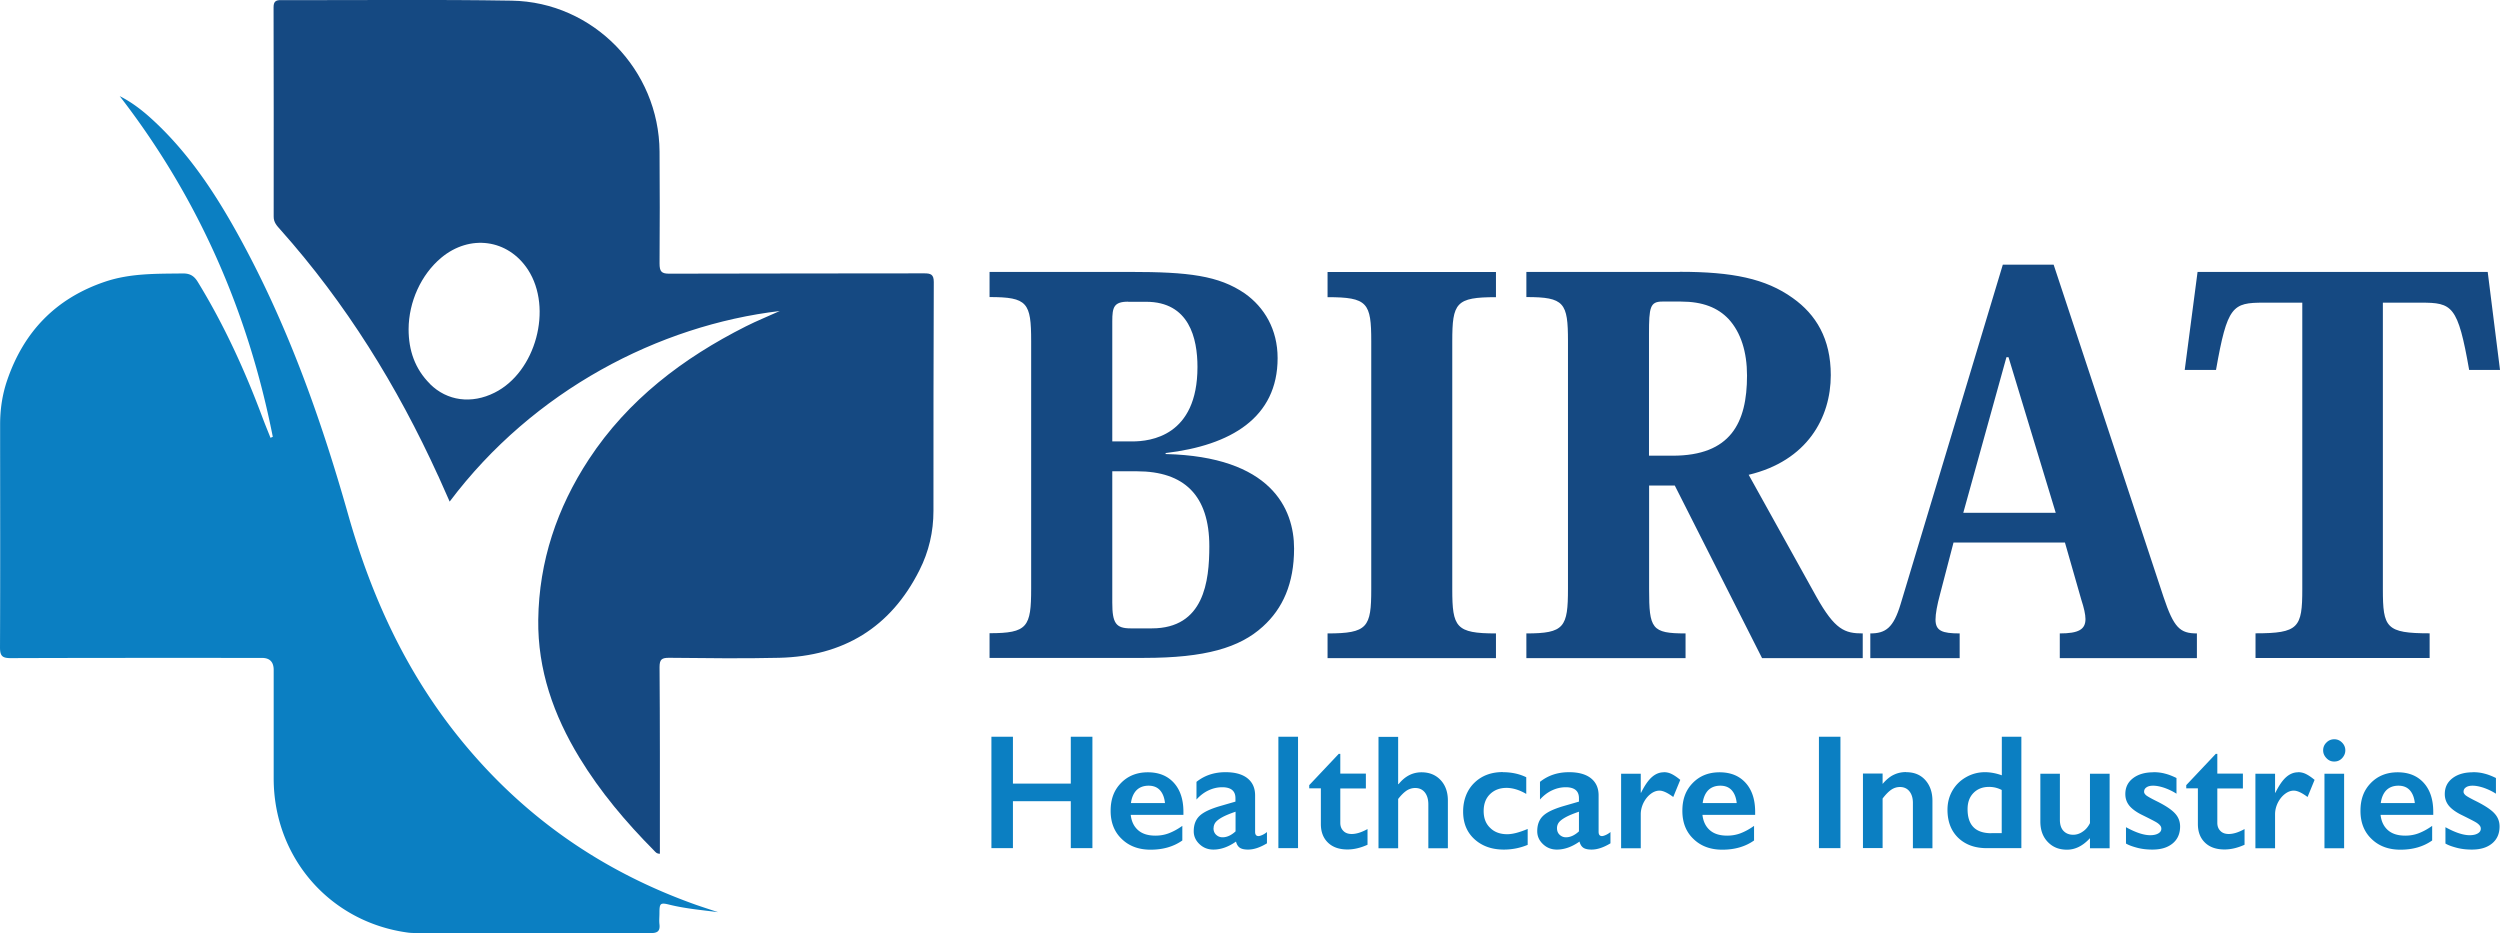
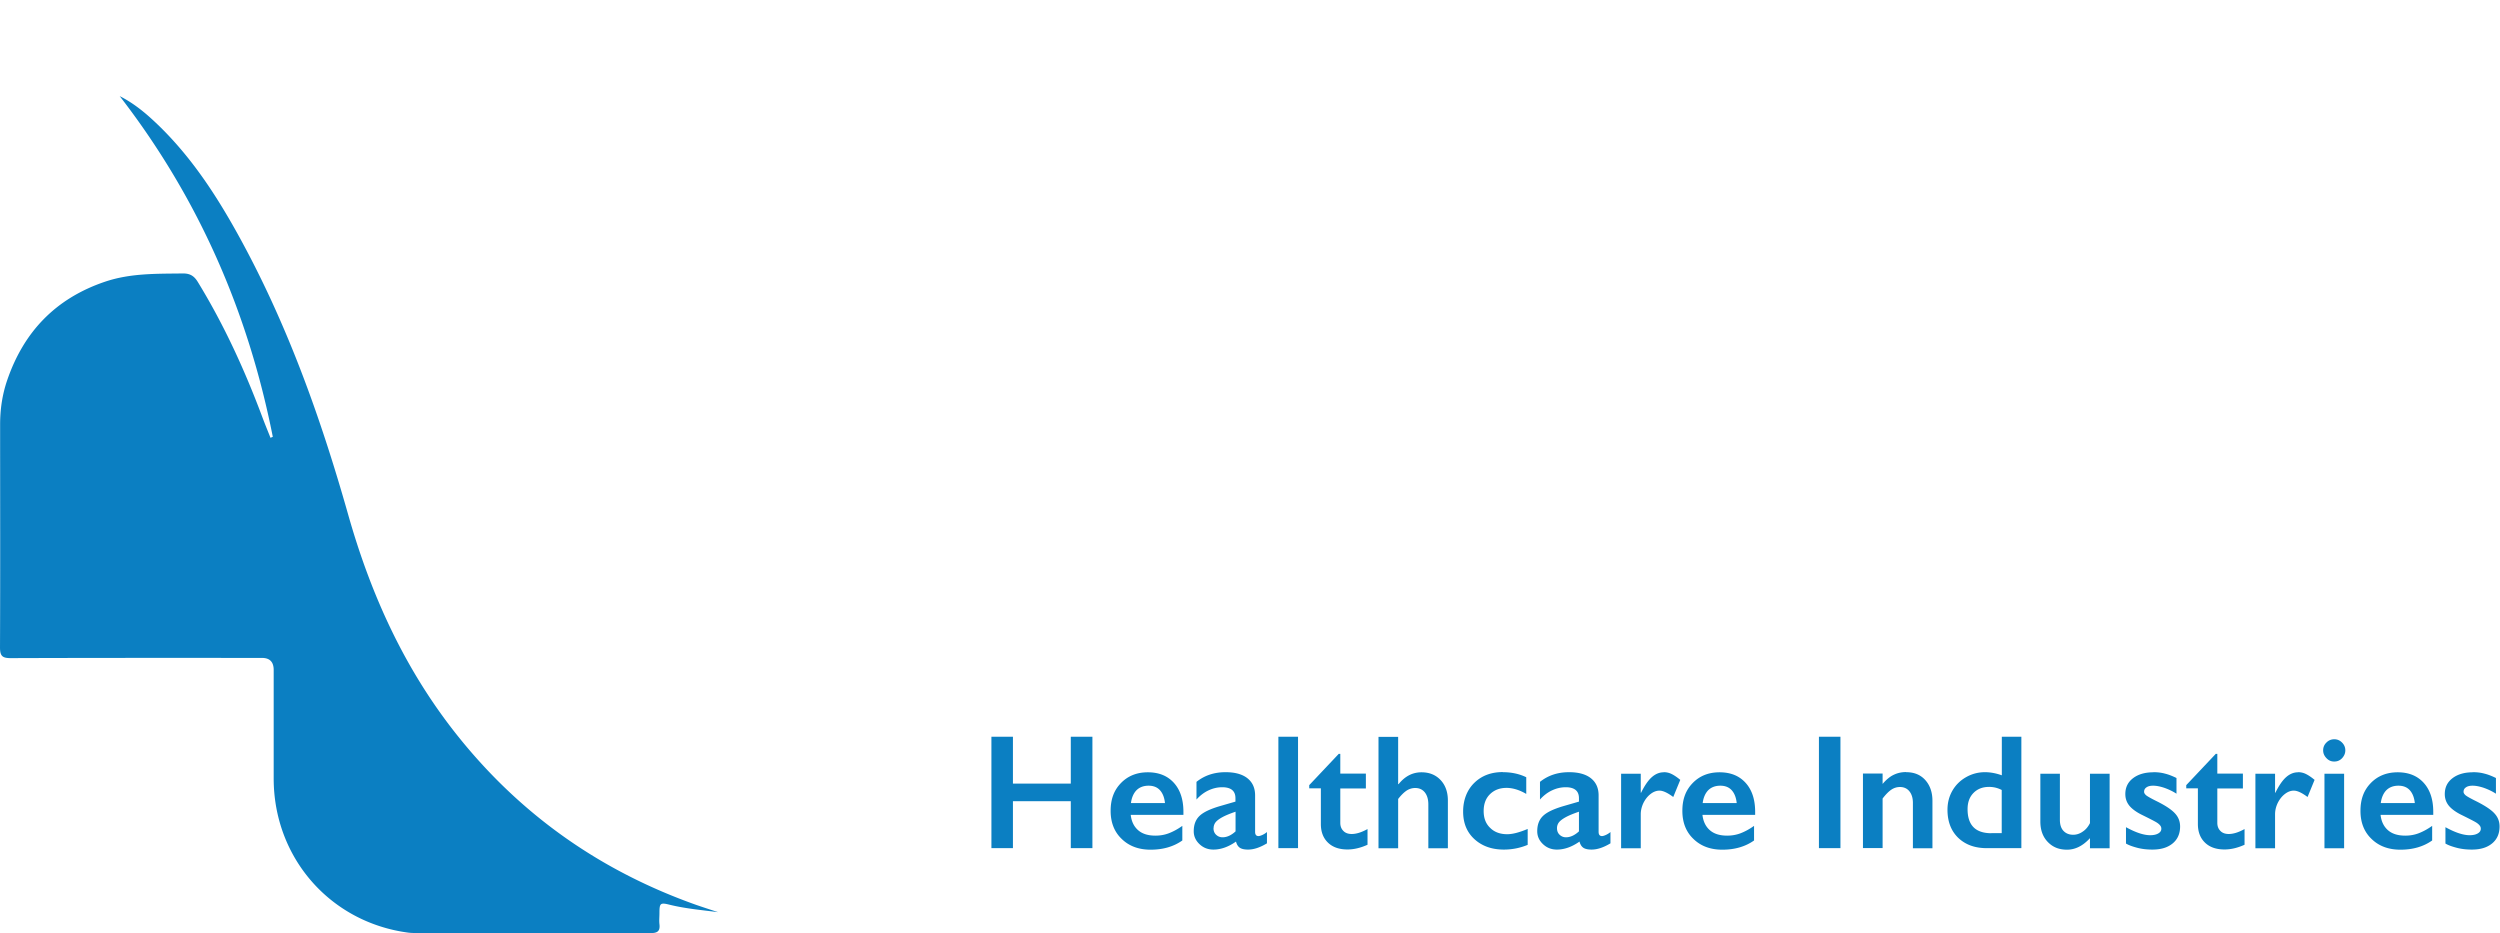
<svg xmlns="http://www.w3.org/2000/svg" id="Layer_2" width="227.73" height="85" data-name="Layer 2">
  <defs>
    <style>.cls-1,.cls-2{fill:#154982;stroke-width:0}.cls-2{fill:#0b7fc2}</style>
  </defs>
  <g id="Layer_1-2" data-name="Layer 1">
-     <path d="M93.93 31.08c0-3.51-.33-4.02-3.79-4.02v-2.29h12.82c5.29 0 8.05.33 10.43 1.96 1.78 1.26 2.99 3.27 2.99 5.89 0 5.43-4.26 7.95-10.2 8.65v.09c9.59.23 11.7 4.96 11.7 8.61 0 3.18-1.03 5.47-2.85 7.11-2.11 1.92-5.24 2.85-10.81 2.85H90.14v-2.25c3.46 0 3.79-.56 3.79-4.07V31.06Zm8.84-3.6c-1.31 0-1.45.51-1.45 1.78v10.95h1.82c1.64 0 5.94-.47 5.94-6.78 0-2.62-.75-5.94-4.68-5.94h-1.64Zm-1.45 15.44V54.9c0 1.87.33 2.34 1.68 2.34h1.92c4.77 0 5.24-4.3 5.24-7.48 0-4.63-2.29-6.83-6.6-6.83h-2.25ZM120.93 57.7c3.65 0 3.98-.56 3.98-4.02V31.09c0-3.51-.33-4.02-3.98-4.02v-2.29h15.34v2.29c-3.65 0-3.98.51-3.98 4.02v22.59c0 3.46.33 4.02 3.98 4.02v2.25h-15.34zM153.02 24.76c4.77 0 7.81.61 10.29 2.39 2.11 1.5 3.46 3.7 3.46 7.02 0 3.88-2.15 7.81-7.48 9.08l6.18 11.13c1.68 2.99 2.57 3.32 4.21 3.32v2.25h-9.17l-7.95-15.72h-2.34v9.45c0 3.6.23 4.02 3.32 4.02v2.25h-14.5V57.7c3.46 0 3.79-.56 3.79-4.07V31.08c0-3.51-.33-4.02-3.79-4.02v-2.29h13.99Zm-1.59 2.71c-1.12 0-1.22.51-1.22 2.95v11.09h2.15c5.29 0 6.78-2.99 6.78-7.3 0-2.15-.56-3.93-1.68-5.15-.98-1.03-2.34-1.59-4.35-1.59zM188.1 49.42h-10.15l-1.22 4.68c-.28 1.03-.42 1.82-.42 2.34 0 1.03.61 1.26 2.2 1.26v2.25h-8.14V57.7c1.4 0 2.11-.51 2.76-2.67l9.31-30.92h4.63l10.01 30.27c.94 2.81 1.5 3.32 3.04 3.32v2.25h-12.49V57.7c1.73 0 2.34-.37 2.34-1.31 0-.42-.14-1.03-.37-1.73zm-.84-2.71-4.3-14.17h-.19l-3.93 14.17zM217.06 27.57v26.1c0 3.51.28 4.02 4.26 4.02v2.25h-15.86v-2.25c3.93 0 4.26-.51 4.26-4.02v-26.1h-3.51c-2.85 0-3.32.28-4.35 6.13h-2.85l1.17-8.93h26.43l1.12 8.93h-2.81c-1.03-5.89-1.54-6.13-4.4-6.13zM39.91 43.34c-3.72-8.16-8.39-15.71-14.37-22.42-.3-.34-.62-.65-.61-1.2.01-6.35 0-12.7-.01-19.06 0-.51.19-.66.69-.65 7 .02 14-.07 21 .05 7.43.12 13.42 6.31 13.47 13.74.02 3.4.03 6.79 0 10.19 0 .75.17.95.93.94 7.73-.03 15.45-.01 23.18-.03.6 0 .87.1.87.79-.03 6.95-.03 13.9-.03 20.85 0 1.9-.42 3.71-1.27 5.39-2.63 5.25-6.96 7.85-12.78 7.99-3.34.08-6.69.03-10.03 0-.67 0-.87.14-.87.85.04 5.26.03 10.53.03 15.79v1.21c-.31 0-.41-.17-.53-.29-2.56-2.58-4.9-5.35-6.8-8.47-2.35-3.86-3.81-8-3.75-12.56.07-5.32 1.71-10.19 4.61-14.61 3.57-5.43 8.57-9.22 14.3-12.11.51-.26 1.03-.49 1.55-.72.51-.23 1.02-.45 1.54-.68-10.98 1.3-22.44 7.21-30.07 17.36-.37-.84-.7-1.59-1.04-2.34m-.75-8.37c1.56 1.55 3.79 1.84 5.88.79 3.76-1.87 5.33-7.69 3.04-11.21-1.82-2.78-5.3-3.25-7.9-1.08-1.83 1.53-2.96 4.01-2.97 6.51 0 1.91.57 3.61 1.95 4.98Z" class="cls-1" />
    <path d="M10.9 8.75c7.17 9.27 11.7 19.65 13.95 31.04l-.21.09c-.23-.58-.47-1.16-.69-1.74-1.61-4.33-3.52-8.52-5.94-12.47-.34-.55-.72-.77-1.37-.76-2.38.03-4.76-.03-7.07.75-4.47 1.51-7.39 4.53-8.91 8.96-.45 1.31-.65 2.66-.65 4.05 0 6.77.02 13.53-.01 20.3 0 .8.22.98.99.98 7.62-.03 15.24-.02 22.87-.02q1.07 0 1.07 1.1v9.88c0 7.22 5.15 13.12 12.29 14.05.26.03.52.03.78.03 7.08 0 14.16 0 21.23.01.62 0 .92-.14.84-.81-.04-.33 0-.67 0-1.01 0-.9.07-.98.91-.77 1.46.36 2.95.49 4.43.68-.64-.21-1.29-.42-1.93-.64-8.61-3.04-15.83-8.05-21.59-15.17-4.91-6.06-8.07-12.96-10.18-20.42-2.51-8.86-5.6-17.51-10.09-25.6-2.07-3.73-4.41-7.26-7.56-10.2-.95-.89-1.96-1.7-3.17-2.31M92.27 67.11v4.27h5.27v-4.27h1.97v10.15h-1.97v-4.28h-5.27v4.28h-1.96V67.11zM104.56 70.35q1.5 0 2.37.96c.58.64.87 1.52.87 2.65v.27H103c.07.61.3 1.07.68 1.4s.9.49 1.57.49c.43 0 .84-.07 1.23-.22s.8-.37 1.22-.67v1.33c-.79.56-1.76.84-2.89.84-1.07 0-1.95-.32-2.62-.97-.68-.64-1.02-1.5-1.02-2.57s.31-1.88.94-2.53 1.45-.98 2.45-.98m1.56 2.8c-.05-.49-.2-.88-.45-1.16s-.6-.42-1.04-.42-.81.13-1.09.4c-.27.27-.45.66-.52 1.18zM111.64 70.34c.87 0 1.54.19 2 .56s.69.89.69 1.55v3.32c0 .26.1.39.31.39.09 0 .21-.04.37-.11.16-.08.29-.16.4-.26v1.03c-.63.38-1.2.57-1.72.57-.32 0-.57-.05-.74-.16q-.255-.165-.36-.57c-.68.48-1.37.73-2.06.73-.49 0-.91-.16-1.26-.49s-.53-.72-.53-1.18c0-.59.17-1.05.52-1.39s.96-.63 1.83-.89l1.45-.42v-.31c0-.66-.4-1-1.21-1-.41 0-.82.09-1.23.28q-.615.285-1.11.84v-1.61c.74-.59 1.62-.88 2.64-.88m-1.09 5.1q0 .375.24.6c.16.15.35.23.59.23.39 0 .79-.18 1.18-.54v-1.79q-.75.255-1.17.48c-.28.15-.49.3-.63.46a.86.86 0 0 0-.2.57ZM116.45 67.11h1.79v10.15h-1.79zM121.94 68.67h.15v1.8h2.33v1.35h-2.33v3.13c0 .31.09.55.28.74.18.19.44.28.76.28q.63 0 1.44-.45v1.43c-.64.29-1.25.43-1.82.43-.77 0-1.36-.21-1.79-.63s-.64-.98-.64-1.69v-3.25h-1.06v-.29l2.7-2.86ZM127.36 67.11v4.32h.04c.58-.72 1.27-1.08 2.09-1.08.72 0 1.3.24 1.74.71s.66 1.1.66 1.86v4.35h-1.78v-4c0-.46-.11-.82-.32-1.09-.22-.27-.51-.4-.88-.4-.27 0-.53.08-.77.23-.24.16-.5.41-.78.77v4.49h-1.79V67.12h1.79ZM136.89 70.34c.79 0 1.5.15 2.14.46v1.52c-.63-.37-1.24-.55-1.8-.55q-.915 0-1.5.57c-.39.38-.58.9-.58 1.54s.19 1.15.59 1.53c.39.39.91.58 1.56.58q.72 0 1.86-.48v1.45c-.7.29-1.43.43-2.17.43-1.1 0-1.99-.32-2.68-.95s-1.03-1.47-1.03-2.51.34-1.95 1.01-2.61q1.005-.99 2.61-.99M142.93 70.34c.87 0 1.54.19 2 .56s.69.89.69 1.55v3.32c0 .26.1.39.31.39.09 0 .21-.04.37-.11.16-.08.29-.16.4-.26v1.03c-.63.38-1.2.57-1.72.57-.32 0-.57-.05-.74-.16q-.255-.165-.36-.57c-.68.48-1.37.73-2.06.73-.49 0-.91-.16-1.26-.49s-.53-.72-.53-1.18c0-.59.17-1.05.52-1.39s.96-.63 1.83-.89l1.45-.42v-.31c0-.66-.4-1-1.21-1-.41 0-.82.09-1.23.28q-.615.285-1.11.84v-1.61c.74-.59 1.62-.88 2.64-.88m-1.09 5.1q0 .375.24.6c.16.15.35.23.58.23.39 0 .79-.18 1.18-.54v-1.79q-.75.255-1.17.48c-.28.15-.49.3-.63.46a.86.86 0 0 0-.2.57ZM151.56 70.34c.24 0 .47.05.7.16s.5.29.8.54l-.64 1.56c-.52-.39-.94-.58-1.25-.58-.28 0-.55.1-.82.31s-.48.48-.65.82q-.24.51-.24 1.02v3.1h-1.79v-6.79h1.79v1.73h.03c.32-.65.65-1.13.98-1.42s.69-.44 1.08-.44M156.64 70.35q1.5 0 2.37.96c.58.64.87 1.52.87 2.65v.27h-4.8c.07.61.3 1.07.68 1.4s.9.49 1.57.49c.43 0 .84-.07 1.23-.22s.8-.37 1.22-.67v1.33c-.79.56-1.76.84-2.89.84-1.07 0-1.95-.32-2.62-.97-.68-.64-1.02-1.5-1.02-2.57s.31-1.88.94-2.53 1.44-.98 2.45-.98m1.56 2.8c-.05-.49-.2-.88-.45-1.16s-.6-.42-1.04-.42-.81.13-1.09.4c-.27.27-.45.66-.52 1.18zM165.69 67.11h1.96v10.15h-1.96zM173.64 70.34q1.095 0 1.74.72c.43.48.65 1.11.65 1.89v4.32h-1.78v-4.14c0-.44-.11-.79-.32-1.05s-.5-.39-.86-.39q-.42 0-.78.24c-.24.16-.51.43-.8.81v4.51h-1.79v-6.79h1.79v.95c.33-.39.67-.67 1.01-.83.35-.17.72-.25 1.13-.25M182.35 70.63v-3.52h1.78v10.15h-3.14c-1.09 0-1.95-.31-2.61-.94-.65-.63-.98-1.48-.98-2.56q0-.96.45-1.74c.3-.52.72-.93 1.25-1.23s1.1-.45 1.72-.45c.47 0 .98.09 1.52.28m-.94 5.27h.94v-3.93c-.37-.19-.75-.28-1.15-.28-.6 0-1.07.19-1.43.56s-.53.86-.53 1.47c0 1.46.72 2.19 2.17 2.19ZM187.64 70.48v4.2c0 .44.11.78.33 1.01s.51.35.88.35c.3 0 .59-.09.86-.28.28-.18.5-.44.67-.78v-4.5h1.79v6.79h-1.79v-.92c-.64.7-1.34 1.05-2.09 1.05s-1.31-.24-1.76-.71-.67-1.09-.67-1.86v-4.35zM196.16 70.34c.37 0 .72.04 1.05.13.33.08.68.22 1.05.4v1.43c-.34-.22-.7-.39-1.09-.53-.39-.13-.73-.2-1.04-.2q-.39 0-.6.15c-.15.1-.22.23-.22.41 0 .1.06.2.18.31.12.1.45.29 1 .56.78.39 1.32.75 1.63 1.09.31.33.47.73.47 1.2 0 .65-.23 1.17-.68 1.54-.46.38-1.07.56-1.85.56-.48 0-.94-.05-1.36-.16s-.77-.23-1.04-.39v-1.49c.87.48 1.61.73 2.2.73.31 0 .55-.05.74-.16s.28-.25.28-.43c0-.11-.03-.2-.1-.29s-.17-.18-.31-.27-.56-.31-1.27-.66c-.55-.26-.95-.55-1.21-.85-.26-.31-.39-.67-.39-1.09 0-.6.23-1.08.7-1.44s1.09-.54 1.85-.54M201.83 68.67h.15v1.8h2.33v1.35h-2.33v3.13c0 .31.09.55.28.74.18.19.44.28.76.28q.63 0 1.44-.45v1.43c-.64.29-1.25.43-1.82.43-.77 0-1.36-.21-1.79-.63s-.64-.98-.64-1.69v-3.25h-1.06v-.29l2.7-2.86ZM209.34 70.34c.24 0 .47.05.7.16s.5.29.8.54l-.64 1.56c-.52-.39-.94-.58-1.25-.58-.28 0-.55.1-.82.31s-.48.48-.65.82q-.24.51-.24 1.02v3.1h-1.79v-6.79h1.79v1.73h.03c.32-.65.65-1.13.98-1.42s.69-.44 1.08-.44M212.63 67.34c.28 0 .51.1.71.3s.3.44.3.71-.1.5-.29.71c-.2.21-.43.31-.72.31s-.51-.1-.71-.31-.3-.44-.3-.71c0-.28.1-.52.31-.72.2-.2.44-.29.71-.29m.89 9.93h-1.79v-6.79h1.79zM218.41 70.35q1.5 0 2.37.96c.58.64.87 1.52.87 2.65v.27h-4.8c.07.61.3 1.07.68 1.4s.9.49 1.57.49c.43 0 .84-.07 1.23-.22s.8-.37 1.22-.67v1.33c-.79.56-1.76.84-2.89.84-1.07 0-1.95-.32-2.62-.97-.68-.64-1.02-1.5-1.02-2.57s.31-1.88.94-2.53 1.45-.98 2.45-.98m1.56 2.8c-.05-.49-.2-.88-.45-1.16s-.6-.42-1.04-.42-.81.13-1.09.4c-.27.27-.45.66-.52 1.18zM225.26 70.34c.37 0 .72.04 1.05.13.33.08.68.22 1.05.4v1.43c-.34-.22-.7-.39-1.09-.53-.39-.13-.73-.2-1.04-.2q-.39 0-.6.15c-.15.1-.22.23-.22.41 0 .1.06.2.18.31.12.1.45.29 1 .56.77.39 1.32.75 1.63 1.09.31.33.47.73.47 1.2 0 .65-.23 1.17-.68 1.54-.46.38-1.07.56-1.85.56-.48 0-.94-.05-1.36-.16s-.77-.23-1.04-.39v-1.49c.87.48 1.61.73 2.2.73.31 0 .55-.05.74-.16s.28-.25.28-.43c0-.11-.03-.2-.1-.29s-.17-.18-.31-.27-.56-.31-1.27-.66c-.55-.26-.95-.55-1.21-.85-.26-.31-.39-.67-.39-1.09 0-.6.23-1.08.7-1.44s1.09-.54 1.85-.54" class="cls-2" />
  </g>
</svg>